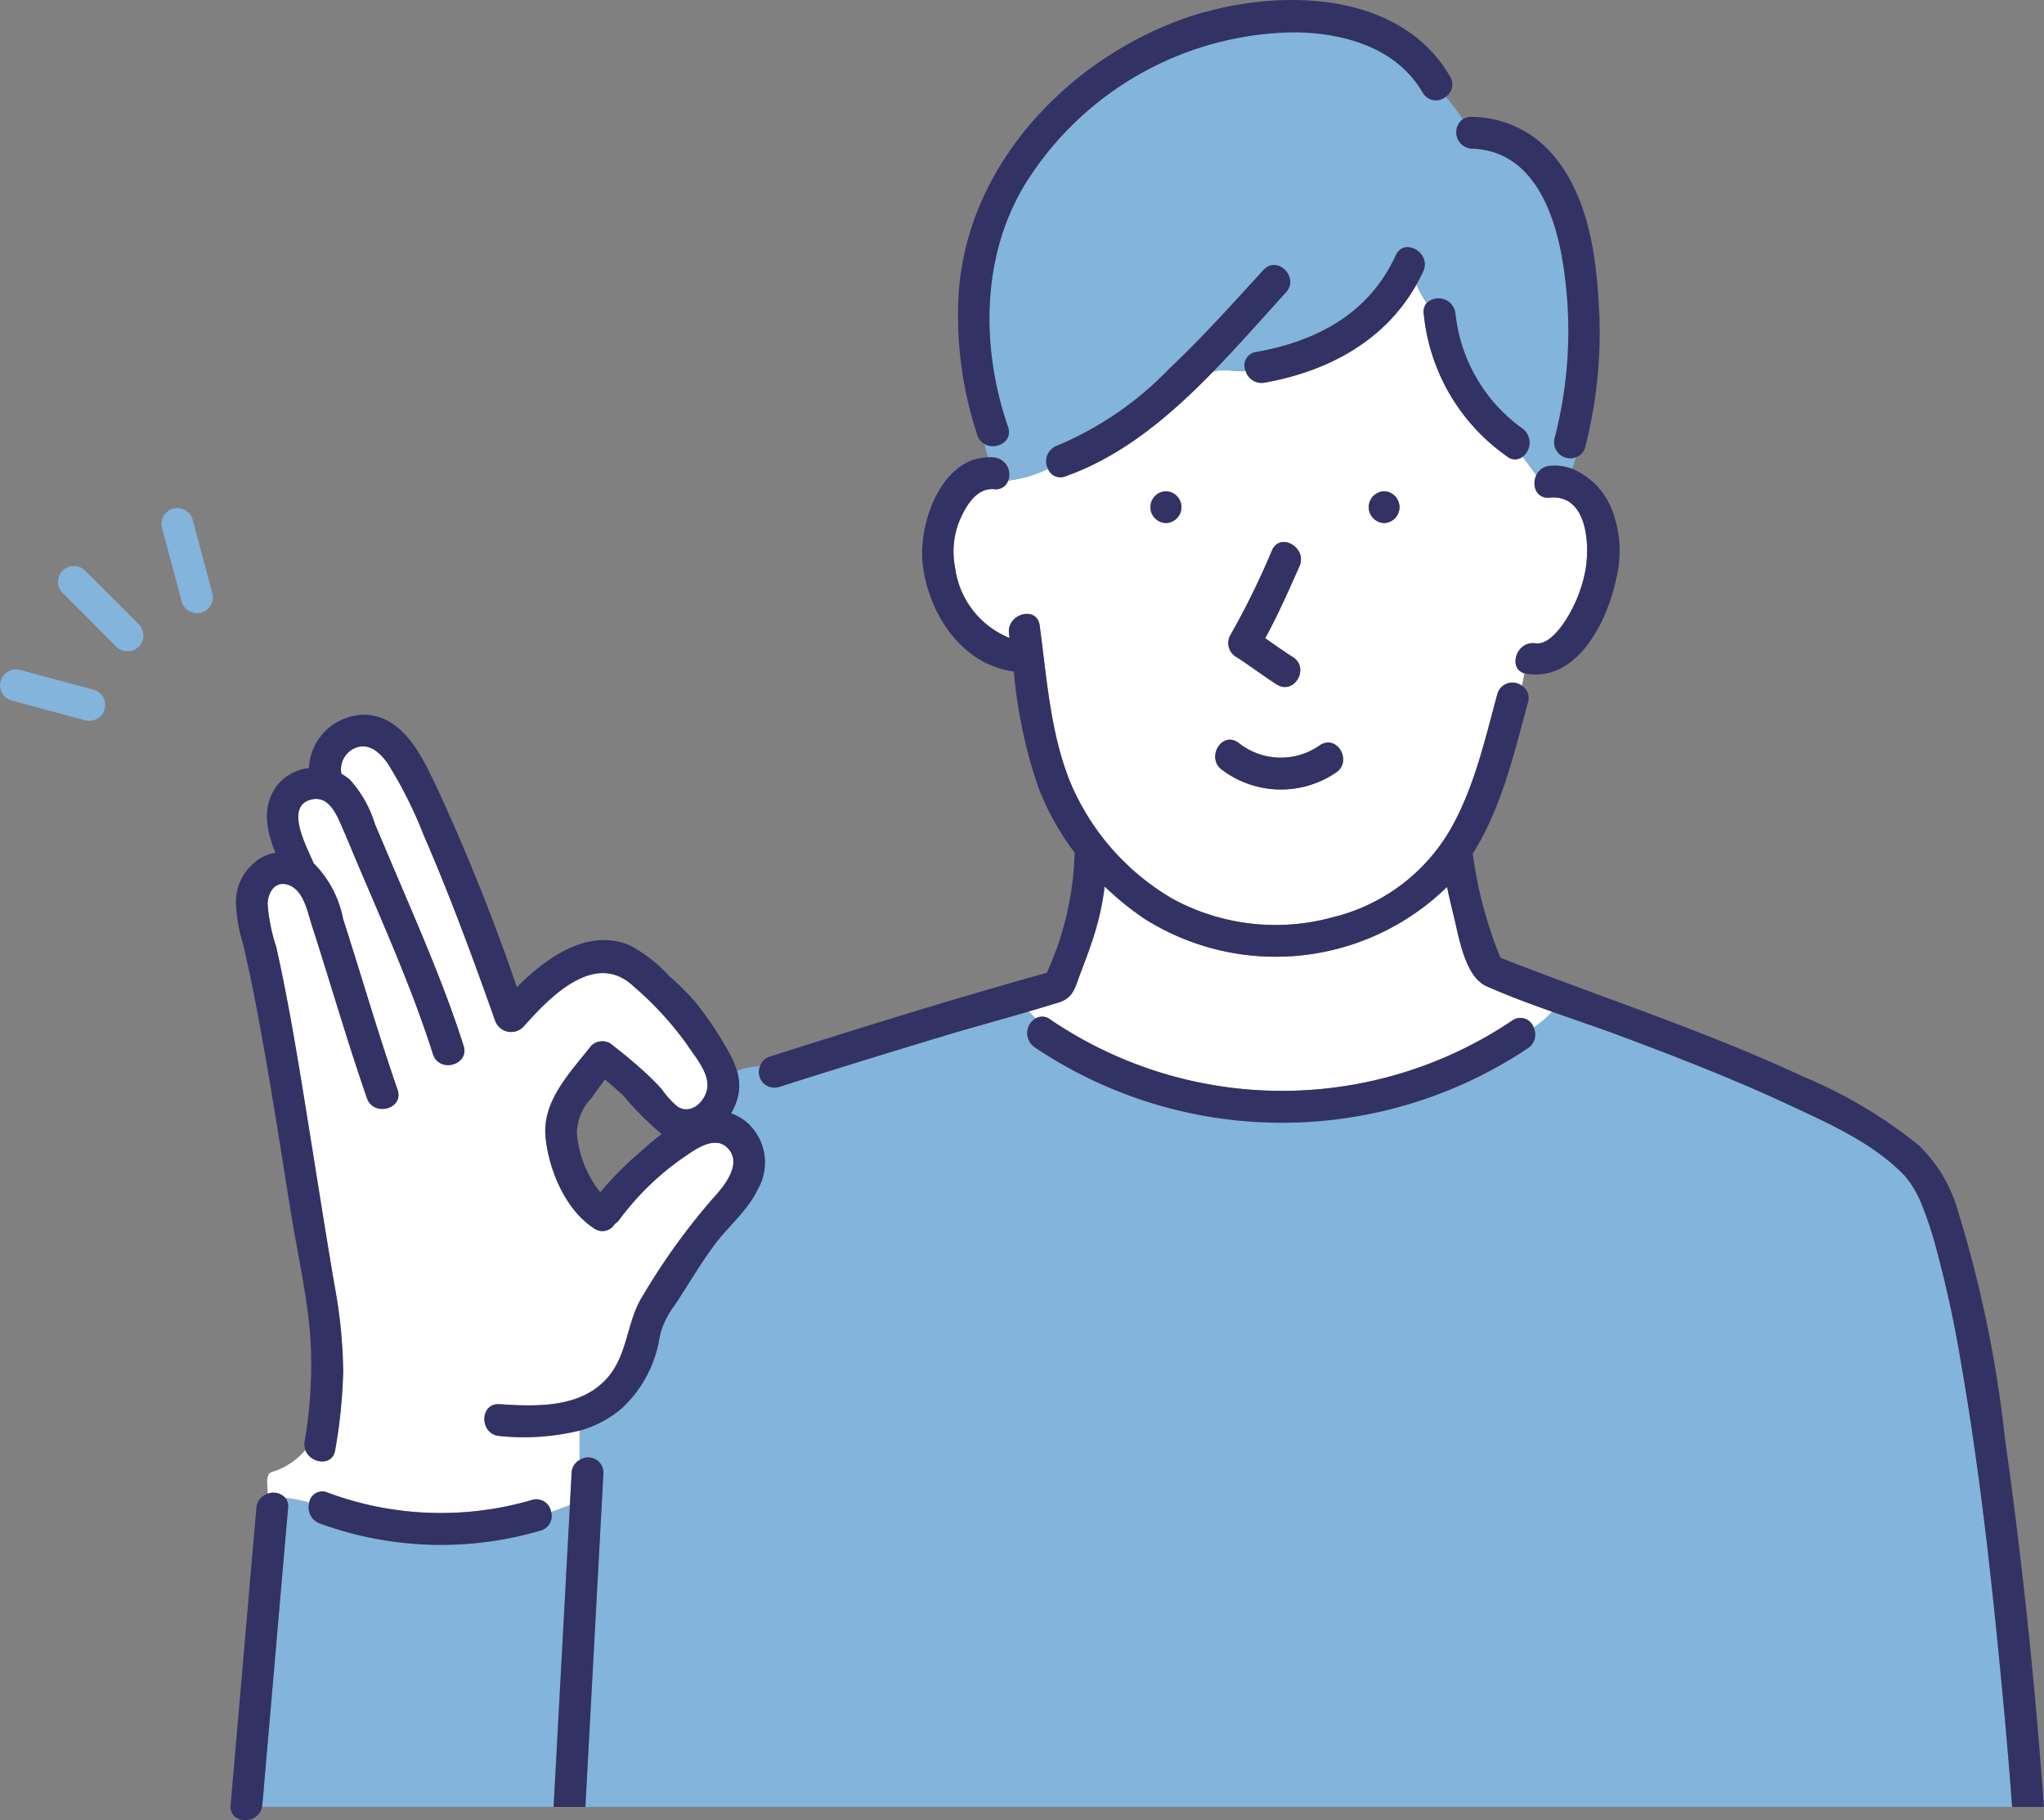
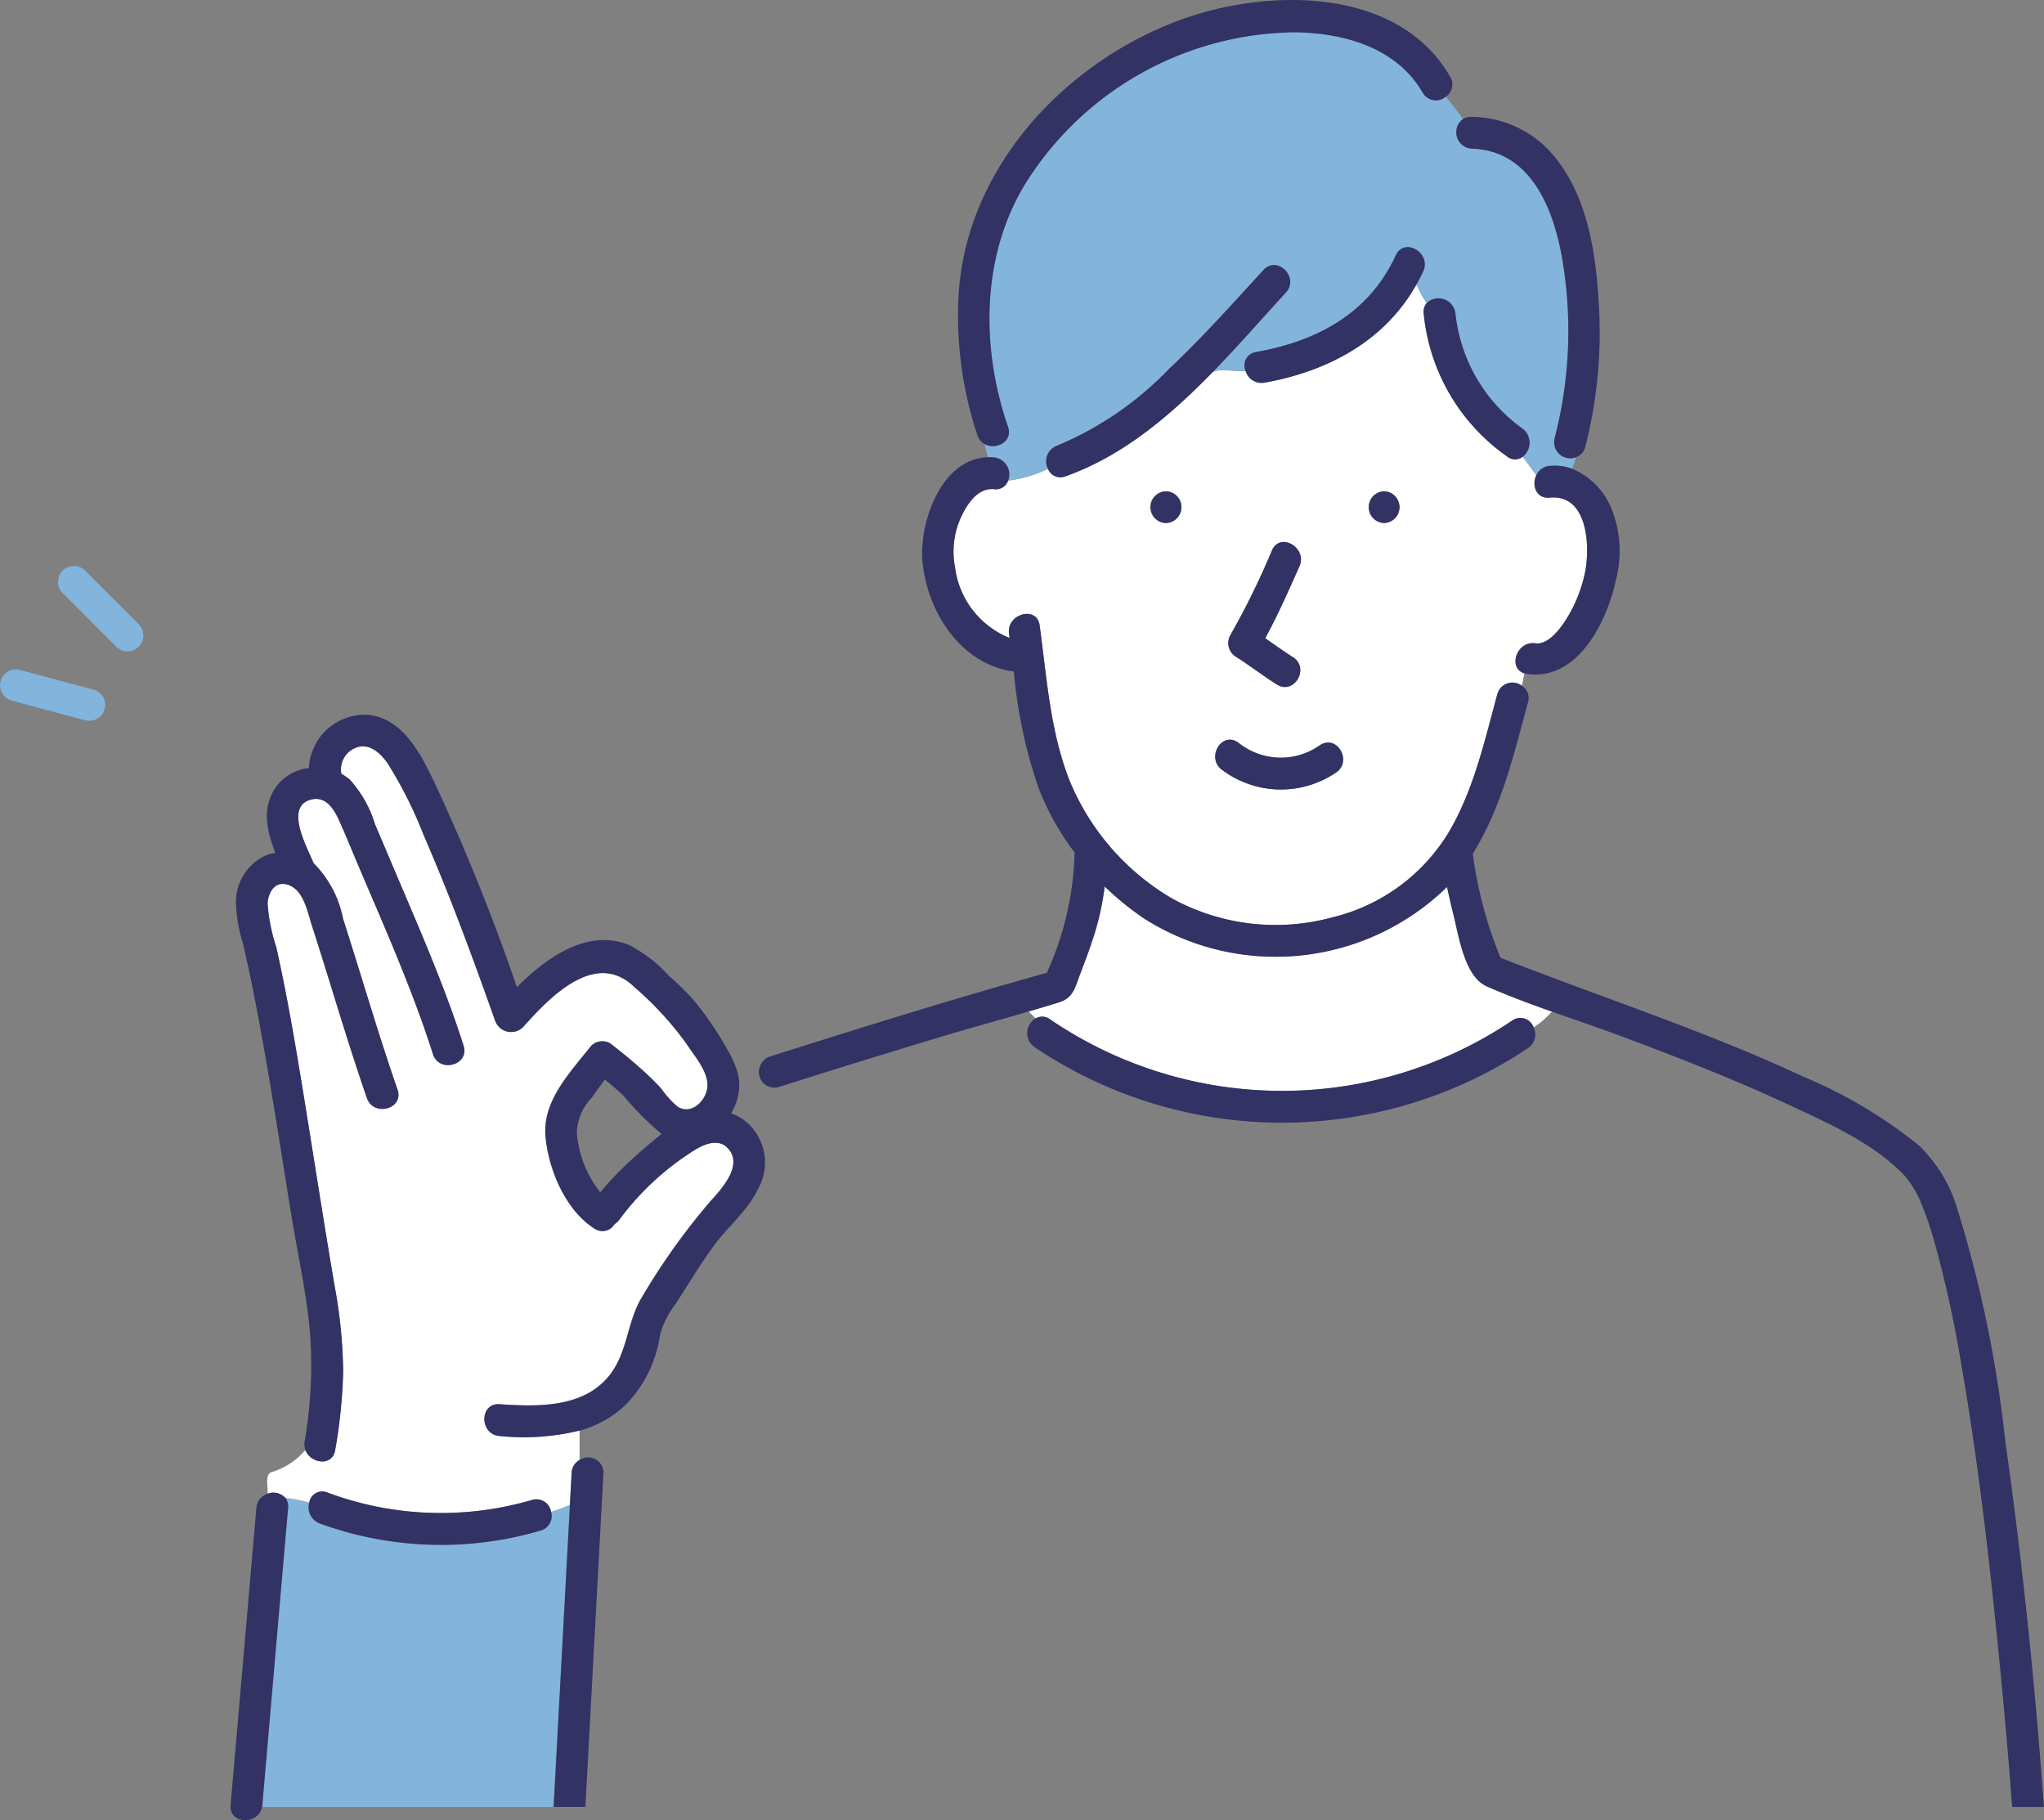
<svg xmlns="http://www.w3.org/2000/svg" width="126.898" height="113" viewBox="0 0 126.898 113">
  <rect x="0" y="0" width="126.898" height="113" fill="#808080" stroke="none" />
  <g id="グループ_26208" data-name="グループ 26208" transform="translate(-1105.569 -1170)">
    <g id="グループ_26207" data-name="グループ 26207" transform="translate(1105.569 1170)">
      <path id="パス_48862" data-name="パス 48862" d="M421.125,345.235c-1.1-.1-1.785,1.1-2.152,1.987a5.089,5.089,0,0,0-.269,2.842,5.465,5.465,0,0,0,3.39,4.41c-.012-.086-.023-.172-.034-.258-.17-1.242,1.729-1.775,1.9-.524.443,3.238.652,6.617,1.877,9.682a15.183,15.183,0,0,0,6.361,7.284,13.376,13.376,0,0,0,9.938,1.16,11.617,11.617,0,0,0,7.277-5.375c1.511-2.6,2.182-5.613,2.964-8.491a.97.97,0,0,1,1.524-.509c.06-.257.109-.517.153-.772-1.043-.309-.5-2.031.682-1.865.751.105,1.455-.806,1.813-1.336a8.815,8.815,0,0,0,1.23-2.894c.383-1.606.277-5.051-2.158-4.815-.852.083-1.123-.787-.826-1.4-.294-.39-.567-.774-.841-1.143a.769.769,0,0,1-.989-.023,12.265,12.265,0,0,1-5.162-8.863.837.837,0,0,1,.186-.652,6.7,6.7,0,0,1-.632-1.156c-1.964,3.5-5.492,5.4-9.435,6.1a1.034,1.034,0,0,1-1.178-.731c-.664.089-1.393-.177-2.029.064-2.668,2.738-5.611,5.231-9.146,6.48a.832.832,0,0,1-1.093-.458,8.075,8.075,0,0,1-2.472.725A.8.8,0,0,1,421.125,345.235Zm24.222.134a.986.986,0,0,1,0,1.971A.986.986,0,0,1,445.348,345.369ZM435.8,354.3a48.308,48.308,0,0,0,2.587-5.267c.518-1.157,2.215-.153,1.7.995-.669,1.5-1.333,3.022-2.126,4.463.57.395,1.132.8,1.719,1.173,1.071.676.081,2.38-.995,1.7-.864-.545-1.67-1.172-2.534-1.717A1,1,0,0,1,435.8,354.3Zm.494,6.67a4.2,4.2,0,0,0,5.069.164c1.061-.7,2.047,1,.995,1.7a6.082,6.082,0,0,1-7.058-.164C434.269,361.943,435.254,360.235,436.291,360.969Zm-4.483-15.6a.986.986,0,0,1,0,1.971A.986.986,0,0,1,431.808,345.369Z" transform="translate(-359.417 -314.869)" fill="#fff" />
      <path id="パス_48863" data-name="パス 48863" d="M429.948,271.548a1.065,1.065,0,0,1,.881,1.438,8.073,8.073,0,0,0,2.472-.725,1.034,1.034,0,0,1,.569-1.443,20.633,20.633,0,0,0,6.933-4.749c2.067-1.945,3.958-4.063,5.875-6.153.86-.937,2.25.46,1.394,1.393-1.458,1.59-2.947,3.3-4.532,4.928.636-.241,1.365.025,2.029-.064a.84.84,0,0,1,.654-1.169c3.785-.669,7.009-2.388,8.671-6,.53-1.152,2.228-.149,1.7.995-.128.279-.268.546-.414.807a6.7,6.7,0,0,0,.632,1.156,1.062,1.062,0,0,1,1.784.652,10.074,10.074,0,0,0,4.186,7.161,1.1,1.1,0,0,1-.006,1.725c.274.369.547.753.841,1.143a1,1,0,0,1,.826-.571,3.159,3.159,0,0,1,1.4.181,5.186,5.186,0,0,0,.24-.721,1,1,0,0,1-1.337-1.161,26.528,26.528,0,0,0,.568-10.576c-.466-3.251-1.833-7.309-5.716-7.418a1.015,1.015,0,0,1-.548-1.826,11.854,11.854,0,0,0-1.06-1.4.943.943,0,0,1-1.432-.257c-1.615-2.79-4.876-3.7-7.921-3.744a19.973,19.973,0,0,0-16.435,8.915c-3.047,4.538-3.146,10.5-1.388,15.577.326.94-.767,1.458-1.457,1.071.063.272.139.545.215.817A3.282,3.282,0,0,1,429.948,271.548Z" transform="translate(-368.24 -243.152)" fill="#82b4dc" />
      <path id="パス_48864" data-name="パス 48864" d="M196.287,755.066a21.939,21.939,0,0,1-13.725-.455,1.061,1.061,0,0,1-.62-1.288,9.548,9.548,0,0,0-1.492-.29.848.848,0,0,1,.172.628q-.1,1.141-.2,2.282-.7,8.077-1.4,16.155a1.113,1.113,0,0,1-.018.126h18.1q.062-1.145.124-2.29l.89-16.464a11.535,11.535,0,0,1-1.167.439A.936.936,0,0,1,196.287,755.066Z" transform="translate(-162.737 -660.042)" fill="#82b4dc" />
-       <path id="パス_48865" data-name="パス 48865" d="M289.418,633.877H378c-.234-3.158-.519-6.312-.831-9.463-.592-5.971-1.278-11.944-2.3-17.858a73.055,73.055,0,0,0-1.644-7.585,22.781,22.781,0,0,0-.882-2.6,6.1,6.1,0,0,0-.993-1.656c-1.94-2.065-4.866-3.334-7.387-4.508-3.362-1.565-6.824-2.907-10.3-4.205-1.4-.522-2.822-1-4.239-1.5a5.808,5.808,0,0,1-1.14.986,1.007,1.007,0,0,1-.34,1.28,27.5,27.5,0,0,1-30.662-.071,1.061,1.061,0,0,1,.079-1.765l-.435-.432c-1.812.53-3.636,1.025-5.442,1.571q-5.044,1.523-10.066,3.116a.966.966,0,0,1-1.156-1.3,4.277,4.277,0,0,0-1.432.3,3.051,3.051,0,0,1,.024,1.724,3.63,3.63,0,0,1-.394.915,2.921,2.921,0,0,1,1.224.794,3.325,3.325,0,0,1,.429,3.906c-.648,1.345-1.817,2.274-2.691,3.449-.9,1.2-1.649,2.513-2.48,3.761a5.4,5.4,0,0,0-.849,1.642c-.1.389-.145.787-.259,1.173a7.6,7.6,0,0,1-2.149,3.559,6.764,6.764,0,0,1-2.619,1.394v1.84a.947.947,0,0,1,1.469.815q-.071,1.31-.142,2.62Z" transform="translate(-253.078 -521.696)" fill="#82b4dc" />
      <path id="パス_48866" data-name="パス 48866" d="M445.941,549.395a25.575,25.575,0,0,0,28.673.071.867.867,0,0,1,1.335.422,5.8,5.8,0,0,0,1.14-.986c-1.371-.485-2.733-.99-4.053-1.574-1.368-.606-1.726-3.117-2.058-4.44q-.215-.859-.4-1.726a15.233,15.233,0,0,1-18.808,1.959,18.447,18.447,0,0,1-2.448-1.99,16.745,16.745,0,0,1-.687,3.12c-.247.778-.536,1.542-.827,2.3-.309.808-.421,1.492-1.3,1.769-.635.2-1.272.389-1.911.576l.435.432A.81.81,0,0,1,445.941,549.395Z" transform="translate(-380.737 -486.103)" fill="#fff" />
      <path id="パス_48867" data-name="パス 48867" d="M195.219,535.359c-1.261-.086-1.266-2.057,0-1.971,2.3.156,5.124.242,6.75-1.706,1.229-1.472,1.133-3.437,2.133-5.017a41.184,41.184,0,0,1,4.232-5.908c.658-.72,1.888-2.08,1.188-3.093-.678-.982-1.808-.338-2.576.187a17.015,17.015,0,0,0-4.275,4.047,1.04,1.04,0,0,1-.313.3.877.877,0,0,1-1.263.281c-1.786-1.147-2.828-3.632-3.025-5.676-.217-2.242,1.53-4,2.826-5.658a.98.98,0,0,1,1.194-.154c.622.477,1.23.973,1.816,1.494a17.238,17.238,0,0,1,1.338,1.3,5.97,5.97,0,0,0,1.012,1.124c.761.49,1.56-.152,1.8-.909.333-1.034-.679-2.133-1.208-2.95a20.331,20.331,0,0,0-3.308-3.6c-2.341-2.23-5.1.549-6.719,2.359-.019.021-.038.039-.057.058a1.053,1.053,0,0,1-1.817-.265c-1.376-3.889-2.8-7.774-4.449-11.558a26.365,26.365,0,0,0-2.221-4.426c-.407-.594-1.109-1.307-1.957-1a1.437,1.437,0,0,0-.925,1.636,2.869,2.869,0,0,1,.533.37,7.261,7.261,0,0,1,1.55,2.755q.494,1.157.984,2.315c1.589,3.762,3.275,7.537,4.516,11.432.386,1.213-1.517,1.728-1.9.524-1.29-4.052-3.05-7.98-4.71-11.89-.376-.885-.733-1.783-1.135-2.657-.345-.749-.875-1.548-1.84-1.219-1.491.508-.107,2.979.253,3.86.009.021.015.042.022.062l.03.022a6.7,6.7,0,0,1,1.8,3.426c1.136,3.532,2.166,7.094,3.38,10.6.417,1.2-1.488,1.715-1.9.524-1.227-3.544-2.263-7.145-3.416-10.712-.274-.849-.512-2.233-1.505-2.535-.8-.242-1.219.486-1.245,1.189a11.036,11.036,0,0,0,.537,2.683q.313,1.392.582,2.792c.388,1.994.725,4,1.053,6,.664,4.061,1.288,8.131,1.977,12.187a30.778,30.778,0,0,1,.542,5.384,32.475,32.475,0,0,1-.495,4.861c-.165,1.051-1.531.842-1.848.013a4.359,4.359,0,0,1-2.086,1.369c-.4.134-.257.725-.248,1.337a1.012,1.012,0,0,1,1.085.261,9.54,9.54,0,0,1,1.492.29.816.816,0,0,1,1.144-.613,20.143,20.143,0,0,0,12.678.455.927.927,0,0,1,1.19.742,11.552,11.552,0,0,0,1.167-.439l.106-1.97a.951.951,0,0,1,.5-.815v-1.84A14.608,14.608,0,0,1,195.219,535.359Z" transform="translate(-164.206 -446.218)" fill="#fff" />
      <path id="パス_48868" data-name="パス 48868" d="M516.5,422.313a48.322,48.322,0,0,1-2.587,5.267,1,1,0,0,0,.353,1.348c.864.545,1.67,1.172,2.534,1.717,1.076.678,2.066-1.026.995-1.7-.587-.37-1.149-.778-1.719-1.173.793-1.441,1.457-2.967,2.126-4.463C518.711,422.16,517.013,421.157,516.5,422.313Z" transform="translate(-437.528 -388.15)" fill="#323264" />
      <path id="パス_48869" data-name="パス 48869" d="M509.732,492.176a6.082,6.082,0,0,0,7.058.164c1.052-.7.066-2.405-.995-1.7a4.2,4.2,0,0,1-5.069-.164C509.69,489.74,508.7,491.448,509.732,492.176Z" transform="translate(-433.853 -444.374)" fill="#323264" />
      <path id="パス_48870" data-name="パス 48870" d="M487.887,406.188a.986.986,0,0,0,0-1.971A.986.986,0,0,0,487.887,406.188Z" transform="translate(-415.496 -373.717)" fill="#323264" />
      <path id="パス_48871" data-name="パス 48871" d="M563.465,406.188a.986.986,0,0,0,0-1.971A.986.986,0,0,0,563.465,406.188Z" transform="translate(-477.534 -373.717)" fill="#323264" />
      <path id="パス_48872" data-name="パス 48872" d="M428.629,453.423a75.858,75.858,0,0,0-2.939-14.251,9.08,9.08,0,0,0-2.4-4.027,29.277,29.277,0,0,0-7.157-4.266c-6.126-2.864-12.555-4.928-18.835-7.4a25.773,25.773,0,0,1-1.721-6.461c1.778-2.827,2.56-6.2,3.428-9.386a.9.9,0,0,0-.376-1.033,3.645,3.645,0,0,1-1.148,2.113,3.645,3.645,0,0,0,1.148-2.113.97.97,0,0,0-1.524.509c-.783,2.878-1.453,5.887-2.964,8.49a11.617,11.617,0,0,1-7.277,5.375,13.376,13.376,0,0,1-9.938-1.16,15.183,15.183,0,0,1-6.361-7.284c-1.225-3.065-1.434-6.444-1.877-9.682-.171-1.251-2.07-.718-1.9.524.012.086.023.172.034.258a5.465,5.465,0,0,1-3.39-4.41,5.089,5.089,0,0,1,.269-2.842c.367-.887,1.055-2.086,2.152-1.987a.8.8,0,0,0,.881-.533,2.819,2.819,0,0,1-2.163-.516,2.819,2.819,0,0,0,2.163.516,1.065,1.065,0,0,0-.881-1.438,3.275,3.275,0,0,0-.369-.01,11.071,11.071,0,0,1,.27,1.129,11.071,11.071,0,0,0-.27-1.129c-2.939.064-4.326,4.151-4.061,6.591.329,3.019,2.327,6.177,5.514,6.689a1.145,1.145,0,0,0,.146.013,30.267,30.267,0,0,0,1.537,7.238,16.622,16.622,0,0,0,2.251,4.025,1.084,1.084,0,0,0-.022.238,19.079,19.079,0,0,1-1.717,7.213c-5.76,1.6-11.472,3.382-17.168,5.191a.936.936,0,0,0-.633.6c.21-.013.42-.018.626-.018-.206,0-.417.006-.626.018a.966.966,0,0,0,1.156,1.3q5.021-1.595,10.066-3.116c1.806-.545,3.63-1.041,5.442-1.571a8.51,8.51,0,0,0-.864-.766,8.51,8.51,0,0,1,.864.766c.639-.187,1.276-.377,1.911-.576.884-.277.995-.961,1.3-1.769.292-.762.58-1.526.828-2.3a16.747,16.747,0,0,0,.686-3.12,18.445,18.445,0,0,0,2.448,1.99,15.233,15.233,0,0,0,18.808-1.959q.186.867.4,1.726c.332,1.323.69,3.834,2.058,4.44,1.319.584,2.682,1.089,4.053,1.574a2.267,2.267,0,0,0,.337-.572,2.267,2.267,0,0,1-.337.572c1.417.5,2.842.981,4.239,1.5,3.472,1.3,6.934,2.64,10.3,4.205,2.522,1.174,5.447,2.443,7.387,4.508a6.1,6.1,0,0,1,.993,1.656,22.774,22.774,0,0,1,.882,2.6,73.047,73.047,0,0,1,1.644,7.585c1.024,5.914,1.711,11.887,2.3,17.858.312,3.151.6,6.305.831,9.463h1.972C430.488,468.589,429.7,460.977,428.629,453.423Z" transform="translate(-304.143 -364.021)" fill="#323264" />
      <path id="パス_48873" data-name="パス 48873" d="M601.68,285.739c-.193-3.2-.827-6.838-3.126-9.243a6.69,6.69,0,0,0-4.743-2.021.926.926,0,0,0-.548.145c.256.39.5.8.746,1.223-.244-.427-.49-.834-.746-1.223a1.015,1.015,0,0,0,.548,1.826c3.883.109,5.249,4.167,5.716,7.418a26.528,26.528,0,0,1-.568,10.576A1,1,0,0,0,600.3,295.6a8.174,8.174,0,0,0,.216-2.022,8.174,8.174,0,0,1-.216,2.022.9.9,0,0,0,.563-.637A28.61,28.61,0,0,0,601.68,285.739Z" transform="translate(-502.445 -267.218)" fill="#323264" />
      <path id="パス_48874" data-name="パス 48874" d="M449.518,239.047a9.017,9.017,0,0,1,.953.929.921.921,0,0,0,.27-1.252c-3.306-5.71-11.635-5.493-17.043-3.41-7.252,2.793-13.265,9.5-13.493,17.476a23.5,23.5,0,0,0,1.189,8.2.974.974,0,0,0,.444.547,4.087,4.087,0,0,1-.107-1.6,4.087,4.087,0,0,0,.107,1.6c.69.388,1.783-.13,1.457-1.071-1.758-5.075-1.659-11.039,1.388-15.577a19.974,19.974,0,0,1,16.435-8.915c3.045.04,6.306.954,7.921,3.744a.943.943,0,0,0,1.432.257A9.017,9.017,0,0,0,449.518,239.047Z" transform="translate(-360.714 -233.969)" fill="#323264" />
      <path id="パス_48875" data-name="パス 48875" d="M587.681,345.452a10.073,10.073,0,0,1-4.186-7.161,1.062,1.062,0,0,0-1.784-.652,7.348,7.348,0,0,0,1.806,1.834,7.348,7.348,0,0,1-1.806-1.834.838.838,0,0,0-.186.652,12.265,12.265,0,0,0,5.162,8.863.769.769,0,0,0,.989.023,10.718,10.718,0,0,0-1.005-1.2,10.718,10.718,0,0,1,1.005,1.2A1.1,1.1,0,0,0,587.681,345.452Z" transform="translate(-493.135 -318.827)" fill="#323264" />
      <path id="パス_48876" data-name="パス 48876" d="M528.881,320.133c-1.662,3.609-4.886,5.327-8.671,6a.84.84,0,0,0-.654,1.169,1.386,1.386,0,0,0,.833-.4,1.386,1.386,0,0,1-.833.4,1.034,1.034,0,0,0,1.178.731c3.942-.7,7.47-2.591,9.435-6.1a6.449,6.449,0,0,1-.32-.951,6.449,6.449,0,0,0,.32.951c.146-.26.285-.528.414-.807C531.11,319.984,529.412,318.981,528.881,320.133Z" transform="translate(-442.227 -304.278)" fill="#323264" />
      <path id="パス_48877" data-name="パス 48877" d="M464.237,326.123c-1.917,2.09-3.808,4.208-5.875,6.153a20.633,20.633,0,0,1-6.933,4.749,1.034,1.034,0,0,0-.569,1.443,9.72,9.72,0,0,0,1.08-.579,9.72,9.72,0,0,1-1.08.579.832.832,0,0,0,1.093.458c3.535-1.25,6.477-3.743,9.146-6.48a1.37,1.37,0,0,0-.488.32,1.37,1.37,0,0,1,.488-.32c1.585-1.626,3.074-3.338,4.532-4.928C466.487,326.583,465.1,325.186,464.237,326.123Z" transform="translate(-385.798 -309.359)" fill="#323264" />
      <path id="パス_48878" data-name="パス 48878" d="M619.29,397.971a4.511,4.511,0,0,0-2.425-2.446,4.666,4.666,0,0,1-.726,1.2,4.666,4.666,0,0,0,.726-1.2,3.159,3.159,0,0,0-1.4-.181,1,1,0,0,0-.826.571c.1.138.21.277.321.415-.111-.138-.217-.277-.321-.415-.3.613-.027,1.483.826,1.4,2.436-.237,2.541,3.209,2.158,4.815a8.815,8.815,0,0,1-1.23,2.894c-.358.53-1.062,1.441-1.813,1.336-1.184-.166-1.725,1.556-.682,1.865.027-.157.052-.312.078-.464-.025.152-.051.308-.078.464a1.063,1.063,0,0,0,.158.035c3.165.444,4.972-3.263,5.522-5.846A7.1,7.1,0,0,0,619.29,397.971Z" transform="translate(-519.254 -366.42)" fill="#323264" />
      <path id="パス_48879" data-name="パス 48879" d="M474.237,586.523a25.575,25.575,0,0,1-28.673-.071.81.81,0,0,0-.916-.063,8.561,8.561,0,0,0,.869.772,8.561,8.561,0,0,1-.869-.772,1.06,1.06,0,0,0-.079,1.765,27.5,27.5,0,0,0,30.662.071,1.007,1.007,0,0,0,.34-1.28,4.565,4.565,0,0,0-.494.413,4.565,4.565,0,0,1,.494-.413A.867.867,0,0,0,474.237,586.523Z" transform="translate(-380.361 -523.16)" fill="#323264" />
      <path id="パス_48880" data-name="パス 48880" d="M201.861,507.13a2.921,2.921,0,0,0-1.224-.794,3.631,3.631,0,0,0,.394-.915,3.051,3.051,0,0,0-.024-1.724,1.728,1.728,0,0,0-1.1,1.46,1.728,1.728,0,0,1,1.1-1.46,6.189,6.189,0,0,0-.6-1.321,20.818,20.818,0,0,0-2.015-2.982,16.307,16.307,0,0,0-1.616-1.6,8.819,8.819,0,0,0-2.475-1.914c-2.578-1.041-5.125.78-6.962,2.621a127.866,127.866,0,0,0-5.045-12.557c-.854-1.775-1.932-4.09-4.142-4.346a3.475,3.475,0,0,0-3.726,3.3,2.893,2.893,0,0,0-2.149,1.33c-.776,1.291-.43,2.645.068,3.933a2.684,2.684,0,0,0-.757.238,3.2,3.2,0,0,0-1.691,2.817,9.528,9.528,0,0,0,.436,2.577c.26,1.11.5,2.226.716,3.345.879,4.481,1.556,9,2.286,13.511.4,2.447.968,4.937,1.169,7.407a27.894,27.894,0,0,1-.342,6.655,1.033,1.033,0,0,0,.052.537,2.609,2.609,0,0,0,.476-1.587,2.609,2.609,0,0,1-.476,1.587c.317.829,1.683,1.038,1.848-.013a32.476,32.476,0,0,0,.495-4.861,30.777,30.777,0,0,0-.542-5.384c-.69-4.057-1.314-8.126-1.977-12.187-.327-2-.664-4.007-1.053-6q-.272-1.4-.582-2.792a11.035,11.035,0,0,1-.537-2.683c.026-.7.446-1.432,1.245-1.189.993.3,1.231,1.686,1.505,2.535,1.153,3.567,2.189,7.168,3.416,10.712.413,1.191,2.317.679,1.9-.524-1.215-3.507-2.244-7.069-3.38-10.6a6.7,6.7,0,0,0-1.8-3.426l-.03-.022c-.007-.021-.013-.041-.022-.062-.36-.881-1.743-3.352-.253-3.86.965-.329,1.495.469,1.84,1.219.4.873.759,1.771,1.135,2.657,1.66,3.91,3.42,7.838,4.71,11.89.383,1.2,2.287.689,1.9-.524-1.241-3.9-2.927-7.67-4.516-11.432q-.489-1.159-.984-2.315a7.262,7.262,0,0,0-1.55-2.755,2.869,2.869,0,0,0-.533-.37,1.437,1.437,0,0,1,.925-1.636c.847-.308,1.55.405,1.957,1a26.367,26.367,0,0,1,2.221,4.426c1.645,3.784,3.073,7.669,4.449,11.558a1.053,1.053,0,0,0,1.817.265c.019-.019.038-.037.057-.058,1.617-1.81,4.378-4.589,6.719-2.359a20.333,20.333,0,0,1,3.308,3.6c.529.817,1.541,1.916,1.208,2.95-.244.758-1.044,1.4-1.8.909a5.973,5.973,0,0,1-1.012-1.124,17.25,17.25,0,0,0-1.338-1.3c-.586-.521-1.194-1.016-1.816-1.494a.98.98,0,0,0-1.194.154c-1.3,1.655-3.043,3.416-2.826,5.658.2,2.045,1.239,4.53,3.025,5.676a.877.877,0,0,0,1.263-.281,1.041,1.041,0,0,0,.313-.3,17.014,17.014,0,0,1,4.275-4.047c.768-.526,1.9-1.17,2.576-.187.7,1.014-.53,2.374-1.188,3.093a41.18,41.18,0,0,0-4.232,5.908c-1,1.58-.9,3.545-2.133,5.017-1.626,1.948-4.449,1.862-6.75,1.706-1.266-.086-1.261,1.885,0,1.971a14.608,14.608,0,0,0,4.979-.341v0a6.763,6.763,0,0,0,2.619-1.394,7.6,7.6,0,0,0,2.149-3.559c.115-.386.161-.784.259-1.173a5.4,5.4,0,0,1,.849-1.642c.832-1.249,1.584-2.557,2.48-3.761.874-1.176,2.043-2.1,2.691-3.449A3.325,3.325,0,0,0,201.861,507.13Zm-6.958,1.683a20.5,20.5,0,0,0-2.387,2.421,6.808,6.808,0,0,1-1.452-3.655,3.207,3.207,0,0,1,.919-2.207q.4-.575.822-1.139c.39.324.776.655,1.147,1a18.077,18.077,0,0,0,2.376,2.382C195.831,507.995,195.359,508.408,194.9,508.812Z" transform="translate(-155.25 -437.214)" fill="#323264" />
      <path id="パス_48881" data-name="パス 48881" d="M281.639,739.3v0a.951.951,0,0,0-.5.815l-.106,1.97a4.627,4.627,0,0,1,.8-.259,4.627,4.627,0,0,0-.8.259l-.89,16.464q-.062,1.145-.124,2.291h1.971l.979-18.105q.071-1.31.142-2.62A.947.947,0,0,0,281.639,739.3Z" transform="translate(-245.648 -648.663)" fill="#323264" />
      <path id="パス_48882" data-name="パス 48882" d="M171.042,751.563c.153,0,.3.008.444.021a1.012,1.012,0,0,0-1.085-.261,1.788,1.788,0,0,1-.147.831,1.788,1.788,0,0,0,.147-.831,1,1,0,0,0-.713.889l-1.4,16.155-.2,2.282c-.105,1.219,1.727,1.255,1.952.126h0a1.112,1.112,0,0,0,.018-.126q.7-8.077,1.4-16.155.1-1.141.2-2.282a.848.848,0,0,0-.172-.628C171.341,751.571,171.195,751.563,171.042,751.563Z" transform="translate(-153.772 -658.593)" fill="#323264" />
      <path id="パス_48883" data-name="パス 48883" d="M209.027,752.182a2.671,2.671,0,0,0,1.181-.09.927.927,0,0,0-1.19-.742,20.143,20.143,0,0,1-12.678-.455.816.816,0,0,0-1.144.613,7.22,7.22,0,0,0,1.809.28,7.22,7.22,0,0,1-1.809-.28,1.061,1.061,0,0,0,.62,1.288,21.938,21.938,0,0,0,13.725.455.936.936,0,0,0,.666-1.159A2.671,2.671,0,0,1,209.027,752.182Z" transform="translate(-175.992 -658.227)" fill="#323264" />
      <path id="パス_48884" data-name="パス 48884" d="M108.414,431.634l3.38,3.38a.986.986,0,0,0,1.394-1.393l-3.38-3.38a.986.986,0,0,0-1.393,1.394Z" transform="translate(-104.55 -394.841)" fill="#82b4dc" />
-       <path id="パス_48885" data-name="パス 48885" d="M144.1,411.222l1.237,4.617a.986.986,0,0,0,1.9-.524L146,410.7a.986.986,0,0,0-1.9.524Z" transform="translate(-134.048 -378.464)" fill="#82b4dc" />
-       <path id="パス_48886" data-name="パス 48886" d="M88.87,467.826l4.617,1.237a.986.986,0,0,0,.524-1.9l-4.617-1.237a.986.986,0,0,0-.524,1.9Z" transform="translate(-88.172 -424.339)" fill="#82b4dc" />
+       <path id="パス_48886" data-name="パス 48886" d="M88.87,467.826l4.617,1.237a.986.986,0,0,0,.524-1.9l-4.617-1.237a.986.986,0,0,0-.524,1.9" transform="translate(-88.172 -424.339)" fill="#82b4dc" />
    </g>
  </g>
</svg>